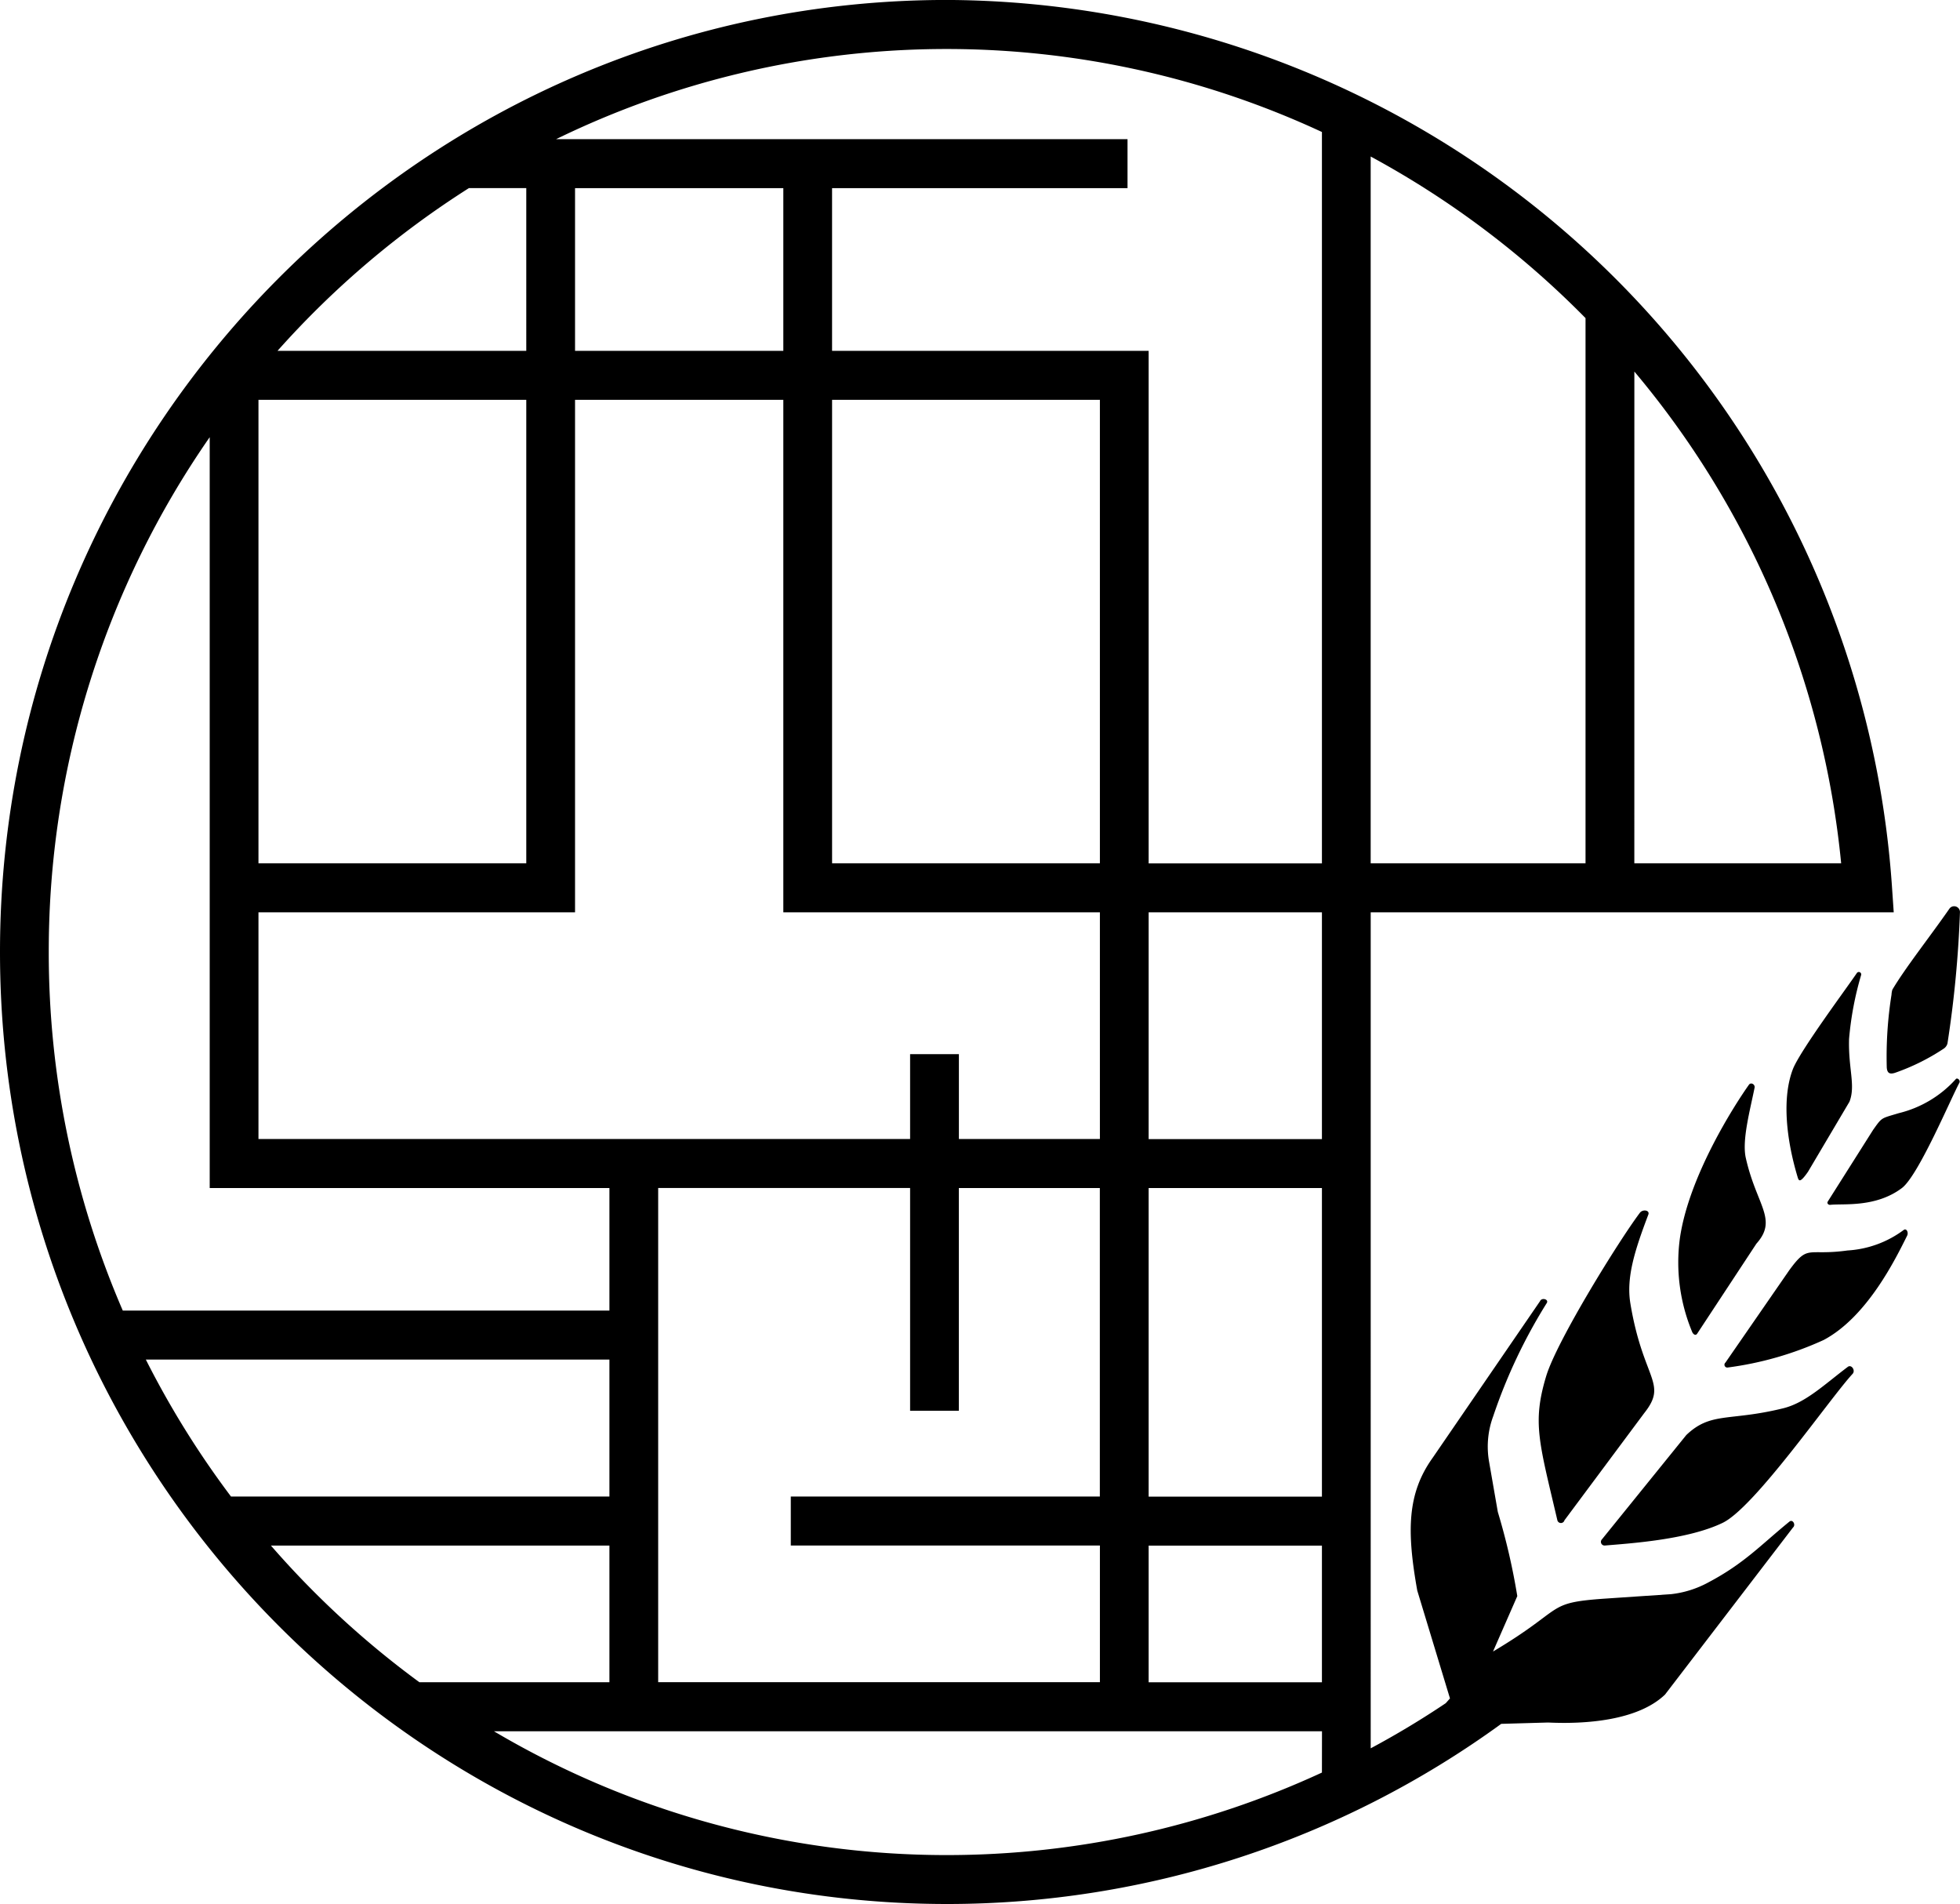
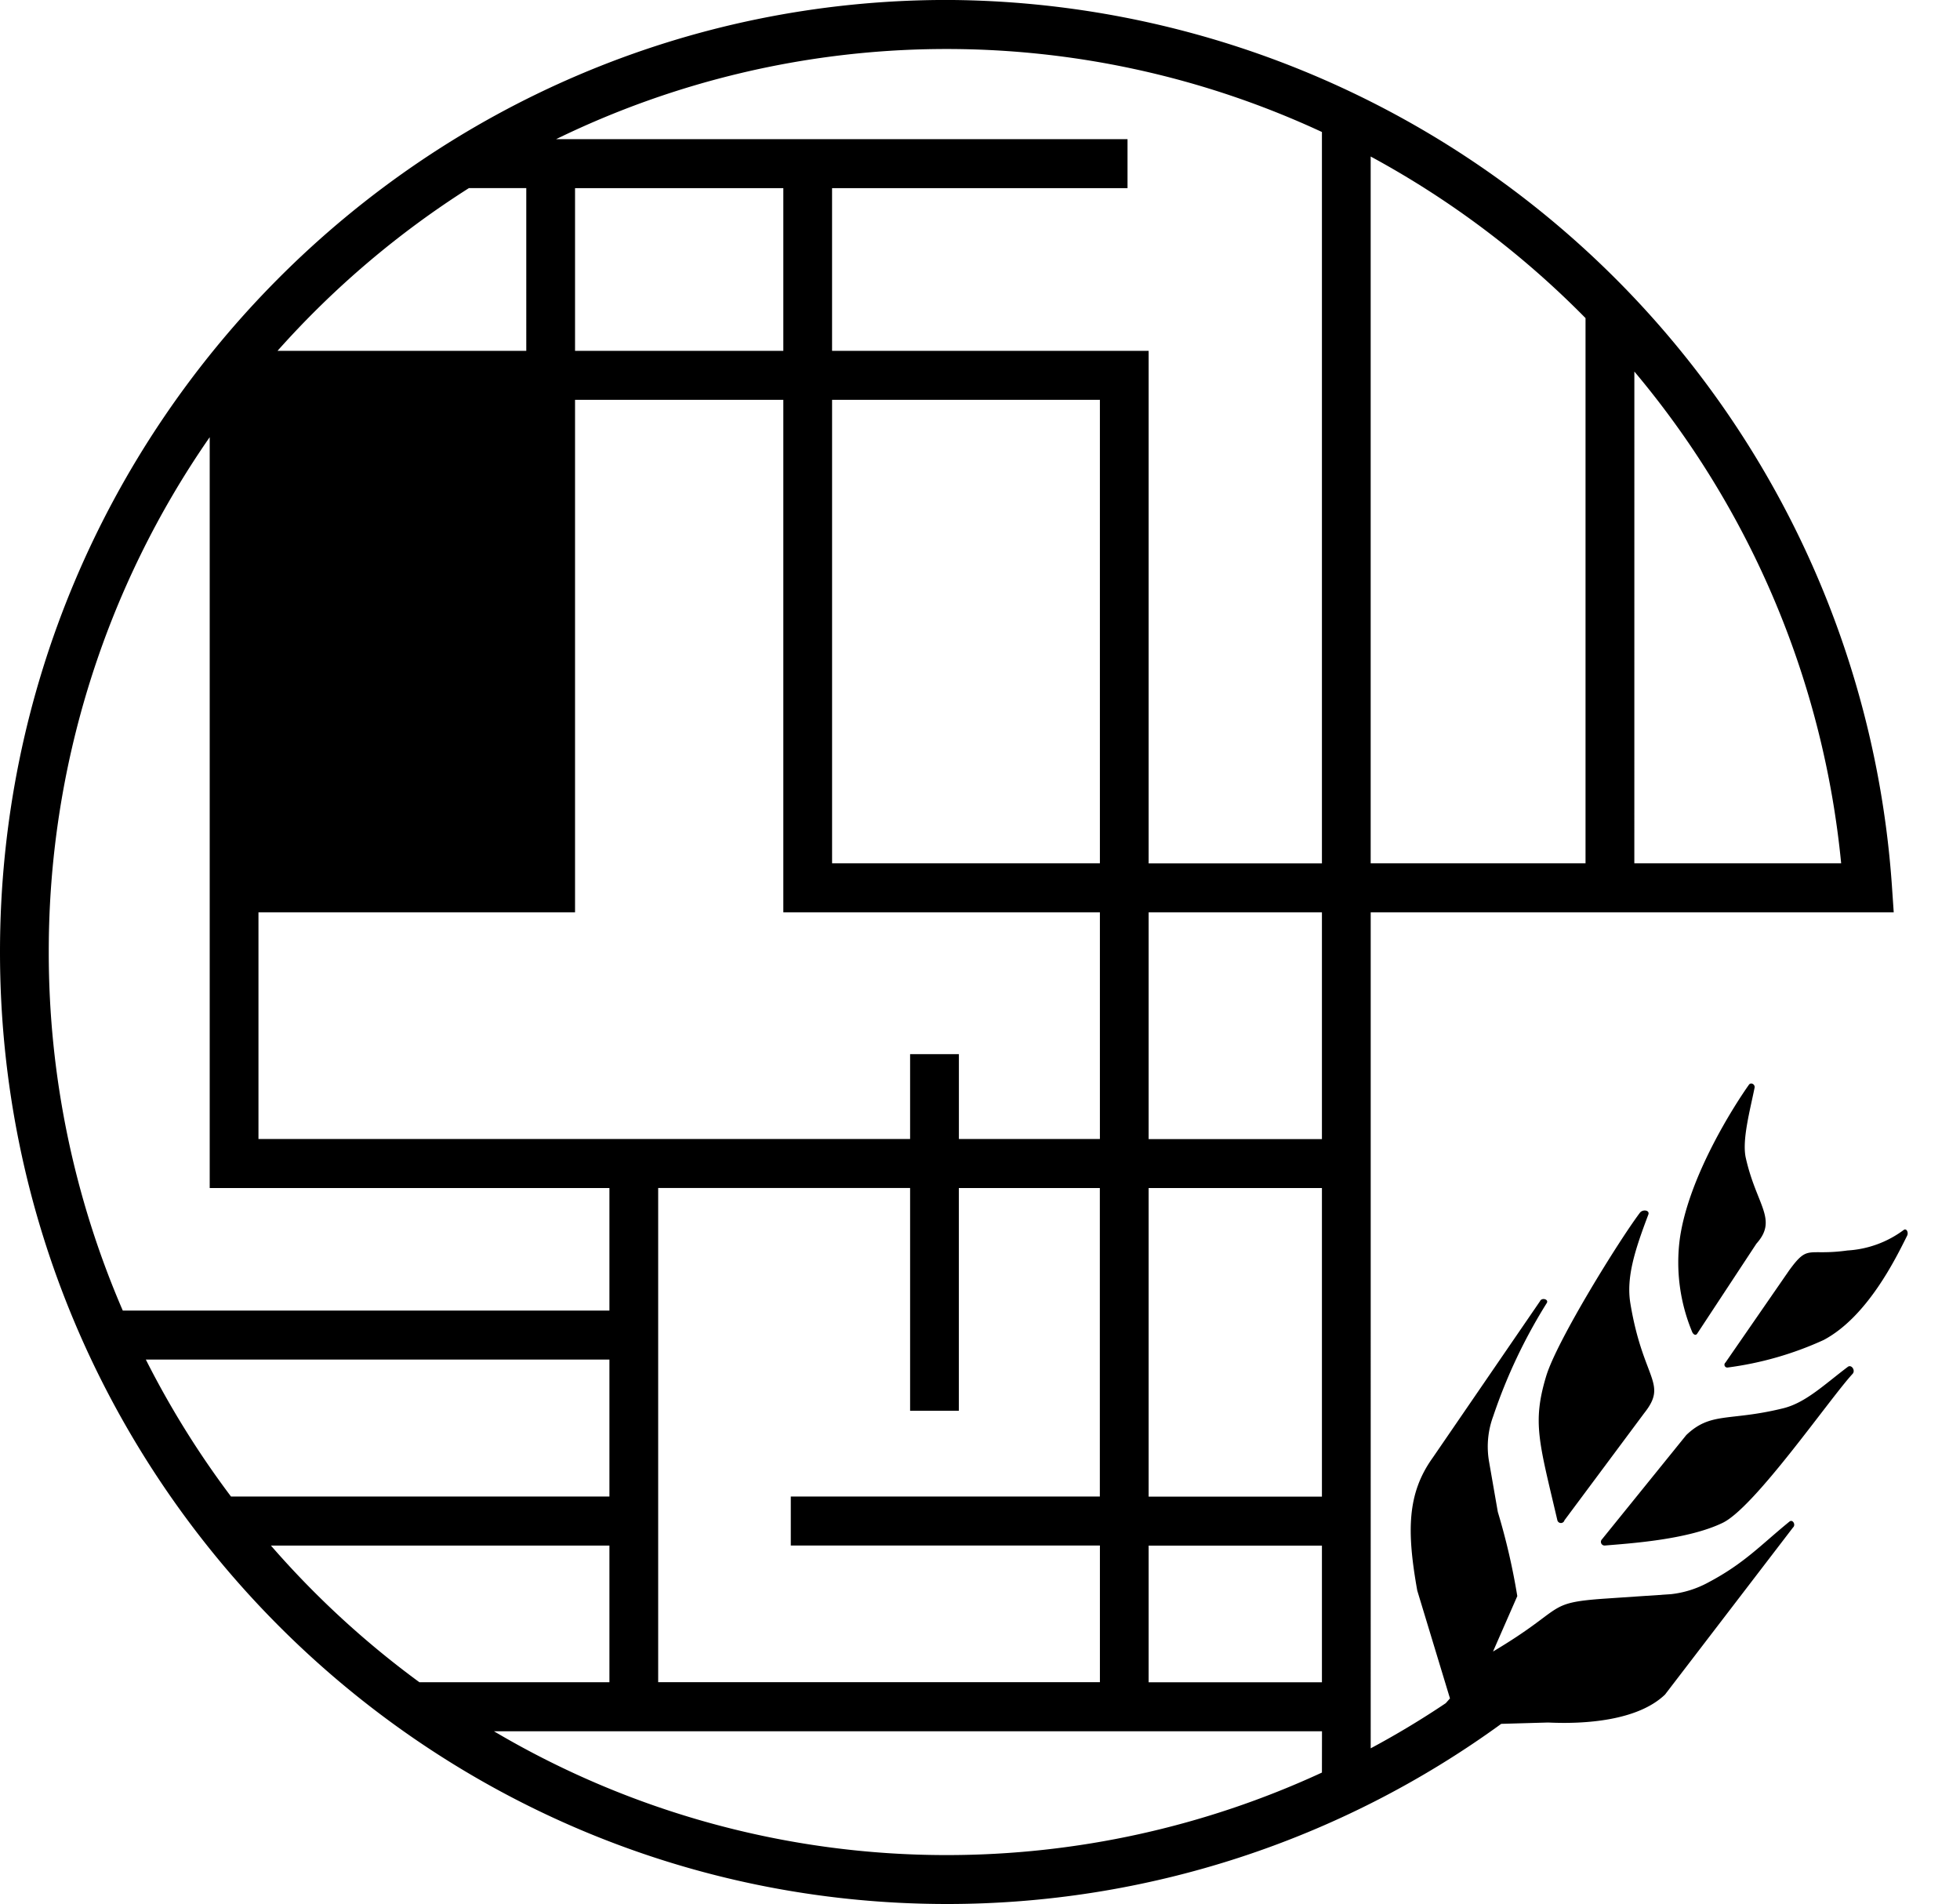
<svg xmlns="http://www.w3.org/2000/svg" version="1.1" viewBox="0 0 139 135" id="logo">
-   <path d="M260.2,128.3a28.07,28.07,0,0,0-.337,5.166c.03.352.164.536.666.345a15.336,15.336,0,0,0,3.379-1.689.632.632,0,0,0,.261-.37,79.007,79.007,0,0,0,.886-9.317.414.414,0,0,0-.73-.259c-1.462,2.1-3.125,4.187-4.064,5.768A1.474,1.474,0,0,0,260.2,128.3Z" transform="translate(-126.057 -57.775)" />
-   <path d="M251.963,165.486c-2.013,1.636-3.185,2.955-5.746,4.309a7.168,7.168,0,0,1-2.652.837l-4.668.315c-4.324.3-2.73.645-7.958,3.753l1.722-3.931a46.557,46.557,0,0,0-1.381-5.966l-.624-3.584a6.2,6.2,0,0,1,.3-3.211,37.842,37.842,0,0,1,3.8-8.026c.147-.263-.37-.4-.485-.12l-7.61,11.1c-1.819,2.537-1.844,5.212-1.094,9.416l2.32,7.646-.3.338q-2.586,1.736-5.322,3.2V122.287h37.092l-.127-1.856A67.466,67.466,0,0,0,192.222,57.6c-37.034,0-67.165,30.28-67.165,67.5s30.131,67.5,67.165,67.5a66.831,66.831,0,0,0,39.3-12.773l3.326-.095c2.585.124,6.35-.118,8.29-1.982l9.075-11.844C252.434,165.712,252.19,165.3,251.963,165.486Zm-11-81.54a63.763,63.763,0,0,1,14.666,34.867H240.961ZM222.263,68.7A64.293,64.293,0,0,1,237.5,80.157v38.656H222.263Zm-63.956,2.241h4.073V82.478H144.738A64.249,64.249,0,0,1,158.307,70.943ZM143.387,85.953H162.38v32.86H143.387Zm0,36.334h22.451V85.953h14.771v36.334H203.06v16.074h-10v-6.017H189.6v6.017H143.387Zm22.451-39.809V70.944h14.771V82.478Zm18.229,36.334V85.953H203.06v32.86Zm18.994,48.372v9.69H171.734v-35.04H189.6v15.793h3.456V141.836h10V163.71H181.139v3.475ZM128.515,125.1A63.865,63.865,0,0,1,139.929,88.6v53.237h28.347v8.689H133.765A63.907,63.907,0,0,1,128.515,125.1ZM135.4,154h32.876v9.711H141.441A64.263,64.263,0,0,1,135.4,154Zm8.869,13.186h24.007v9.69H154.8A64.343,64.343,0,0,1,144.269,167.185Zm74.537,16.095a63.409,63.409,0,0,1-26.58,5.85h0a63.063,63.063,0,0,1-32.14-8.779h58.724Zm0-6.4h-12.29v-9.69h12.29Zm0-13.165h-12.29V141.836h12.29Zm0-25.349h-12.29V122.287h12.29Zm0-19.548h-12.29V82.478H184.066V70.943h20.953V67.47H164.494a63.164,63.164,0,0,1,54.312-.508Z" transform="translate(-125.057 -57.603)" />
+   <path d="M251.963,165.486c-2.013,1.636-3.185,2.955-5.746,4.309a7.168,7.168,0,0,1-2.652.837l-4.668.315c-4.324.3-2.73.645-7.958,3.753l1.722-3.931a46.557,46.557,0,0,0-1.381-5.966l-.624-3.584a6.2,6.2,0,0,1,.3-3.211,37.842,37.842,0,0,1,3.8-8.026c.147-.263-.37-.4-.485-.12l-7.61,11.1c-1.819,2.537-1.844,5.212-1.094,9.416l2.32,7.646-.3.338q-2.586,1.736-5.322,3.2V122.287h37.092l-.127-1.856A67.466,67.466,0,0,0,192.222,57.6c-37.034,0-67.165,30.28-67.165,67.5s30.131,67.5,67.165,67.5a66.831,66.831,0,0,0,39.3-12.773l3.326-.095c2.585.124,6.35-.118,8.29-1.982l9.075-11.844C252.434,165.712,252.19,165.3,251.963,165.486Zm-11-81.54a63.763,63.763,0,0,1,14.666,34.867H240.961ZM222.263,68.7A64.293,64.293,0,0,1,237.5,80.157v38.656H222.263Zm-63.956,2.241h4.073V82.478H144.738A64.249,64.249,0,0,1,158.307,70.943ZM143.387,85.953H162.38H143.387Zm0,36.334h22.451V85.953h14.771v36.334H203.06v16.074h-10v-6.017H189.6v6.017H143.387Zm22.451-39.809V70.944h14.771V82.478Zm18.229,36.334V85.953H203.06v32.86Zm18.994,48.372v9.69H171.734v-35.04H189.6v15.793h3.456V141.836h10V163.71H181.139v3.475ZM128.515,125.1A63.865,63.865,0,0,1,139.929,88.6v53.237h28.347v8.689H133.765A63.907,63.907,0,0,1,128.515,125.1ZM135.4,154h32.876v9.711H141.441A64.263,64.263,0,0,1,135.4,154Zm8.869,13.186h24.007v9.69H154.8A64.343,64.343,0,0,1,144.269,167.185Zm74.537,16.095a63.409,63.409,0,0,1-26.58,5.85h0a63.063,63.063,0,0,1-32.14-8.779h58.724Zm0-6.4h-12.29v-9.69h12.29Zm0-13.165h-12.29V141.836h12.29Zm0-25.349h-12.29V122.287h12.29Zm0-19.548h-12.29V82.478H184.066V70.943h20.953V67.47H164.494a63.164,63.164,0,0,1,54.312-.508Z" transform="translate(-125.057 -57.603)" />
  <path d="M257.1,154.777c-1.684,1.269-2.991,2.546-4.585,2.938-3.828.943-5.118.224-6.872,1.9l-5.972,7.383a.26.26,0,0,0,.206.446c1.7-.146,5.853-.4,8.349-1.608,2.291-1.108,7.609-8.831,9.217-10.567C257.661,155.025,257.357,154.582,257.1,154.777Z" transform="translate(-126.057 -57.864)" />
  <path d="M242.188,143.842c-1.492,1.984-5.894,9.082-6.648,11.593-.991,3.3-.5,4.664.8,10.219a.26.26,0,0,0,.5-.01l5.653-7.594c1.708-2.148-.074-2.332-.978-7.779-.306-1.848.318-3.784,1.276-6.309C242.9,143.649,242.387,143.576,242.188,143.842Z" transform="translate(-125.891 -57.853)" />
  <path d="M261.06,145.042a7.4,7.4,0,0,1-3.983,1.451c-2.871.4-2.756-.478-4.128,1.4l-4.526,6.548a.2.2,0,0,0,.144.352,23.718,23.718,0,0,0,6.818-1.952c3.11-1.648,5.125-5.8,5.924-7.4C261.421,145.211,261.256,144.888,261.06,145.042Z" transform="translate(-126.057 -57.832)" />
  <path d="M250.088,134.729c-1.019,1.436-4.276,6.5-4.9,10.914a12.814,12.814,0,0,0,.885,6.636c.084.166.244.252.344.1l4.2-6.38c1.546-1.73,0-2.713-.753-6.091-.28-1.261.317-3.423.625-4.97C250.535,134.7,250.228,134.531,250.088,134.729Z" transform="translate(-126.057 -57.819)" />
-   <path d="M264.747,134.327a7.968,7.968,0,0,1-4.027,2.4c-1.279.387-1.175.274-1.82,1.178L255.676,143c-.069.123.043.243.183.228.928-.1,3.217.208,5.073-1.187,1.168-.879,3.422-6.235,4.083-7.472C265.106,134.4,264.86,134.171,264.747,134.327Z" transform="translate(-126.057 -57.803)" />
-   <path d="M257.747,126.775c-.721,1.069-4.061,5.552-4.548,6.839-.772,2.034-.471,4.934.347,7.651.082.27.169.413.728-.387l2.944-4.972c.449-1.155-.092-2.348-.028-4.459a22.787,22.787,0,0,1,.858-4.532A.17.17,0,0,0,257.747,126.775Z" transform="translate(-126.057 -57.792)" />
</svg>